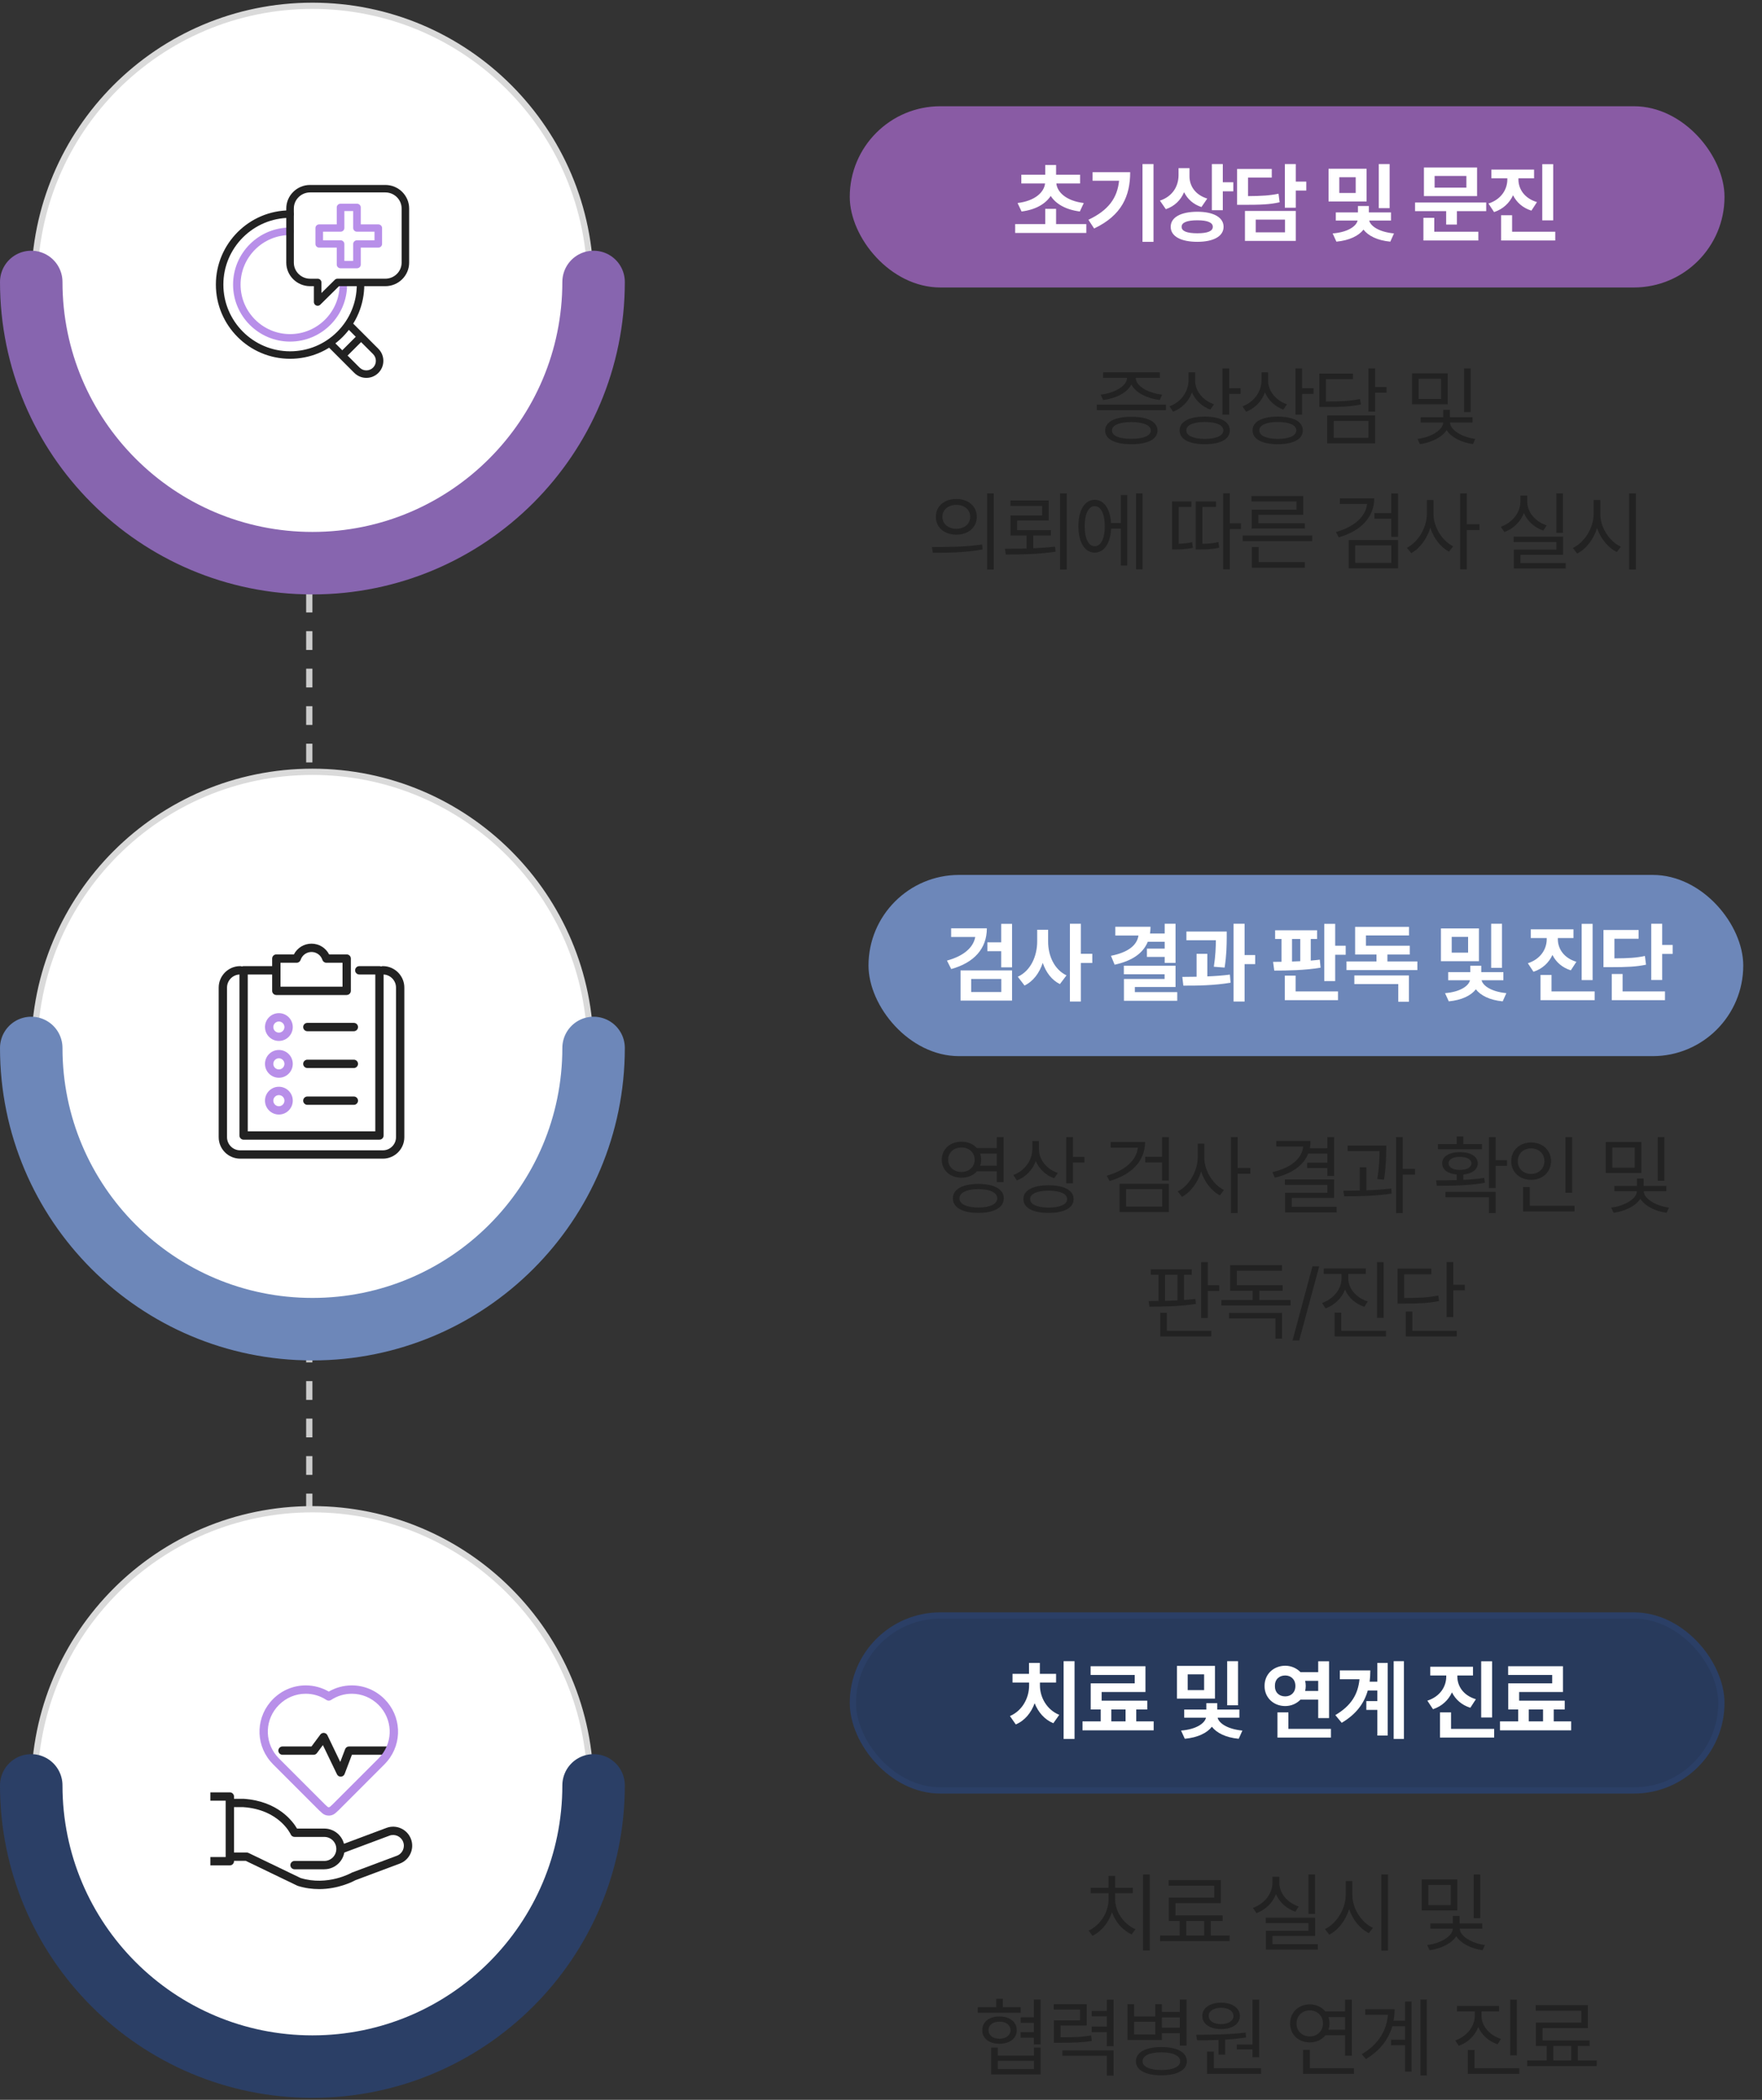
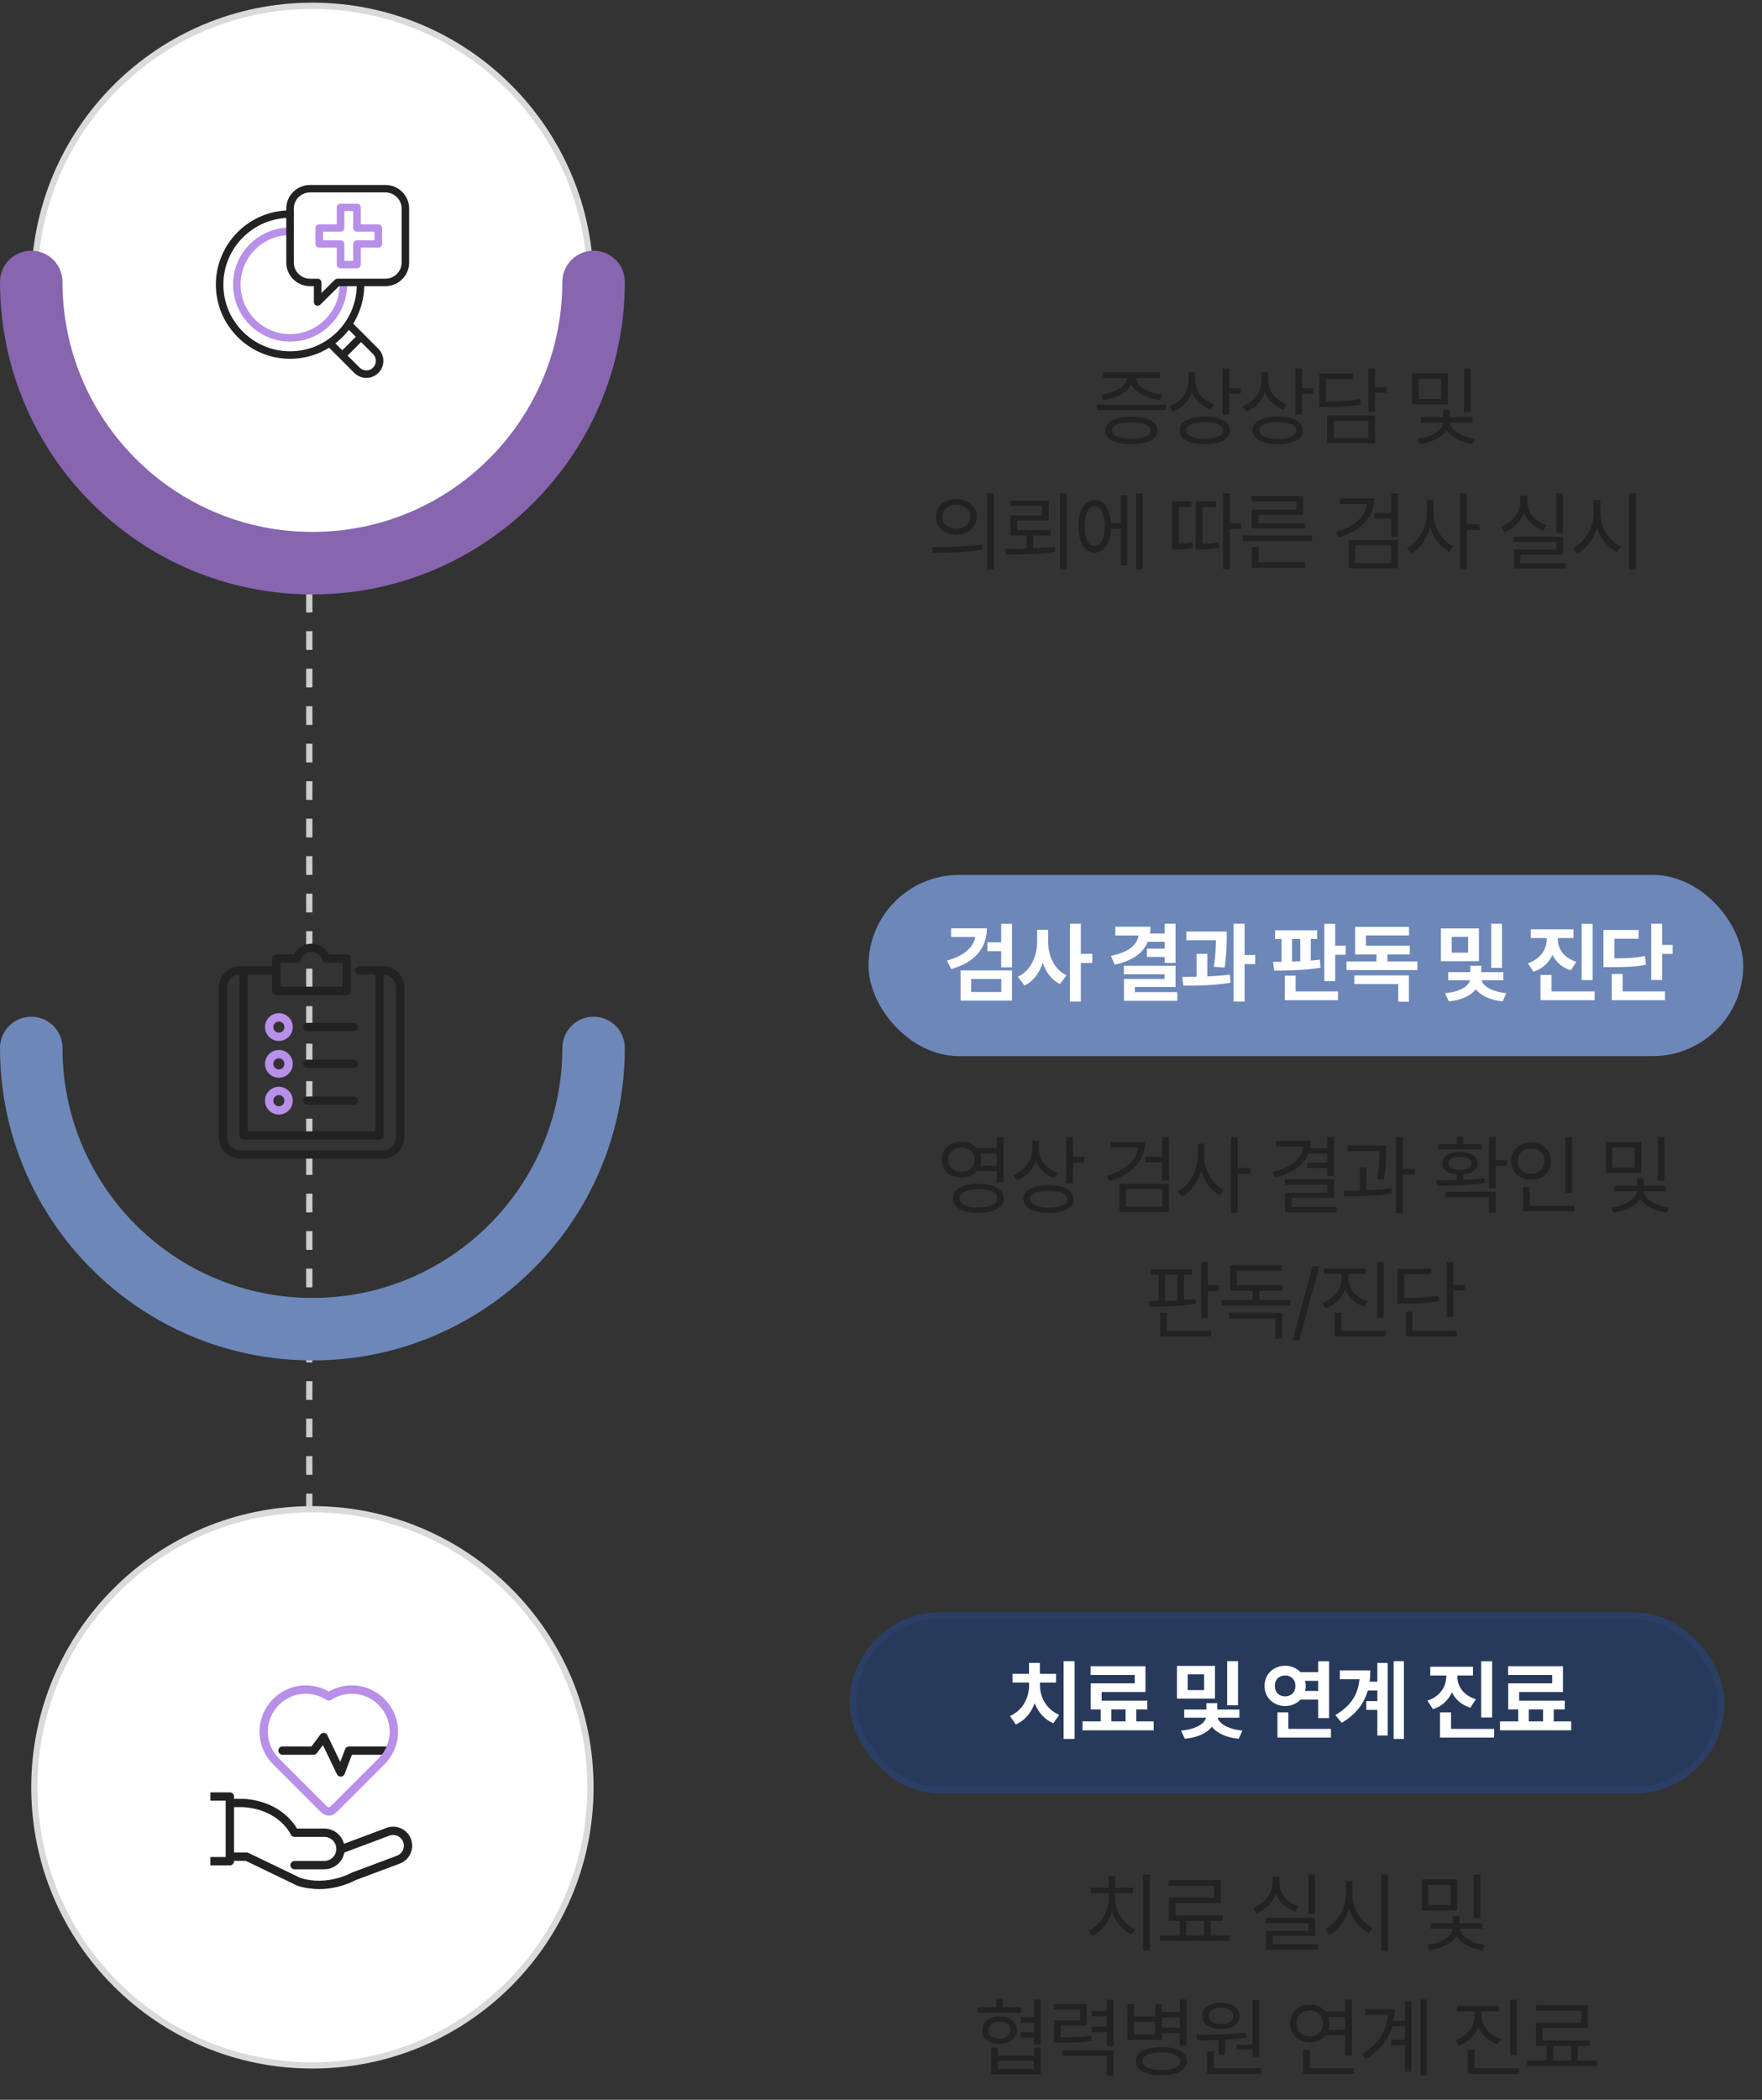
<svg xmlns="http://www.w3.org/2000/svg" width="282" height="336" viewBox="0 0 282 336" fill="none">
  <rect x="0" y="0" width="282" height="336" fill="#333333" stroke="none" />
  <line x1="49.5" y1="53" x2="49.5" y2="282" stroke="#CCCCCC" stroke-dasharray="3 3" />
  <path d="M50 89.928C25.423 89.928 5.5 70.004 5.5 45.428C5.5 20.851 25.423 0.928 50 0.928C74.577 0.928 94.5 20.851 94.5 45.428C94.5 70.004 74.577 89.928 50 89.928Z" fill="white" stroke="#DADADA" />
  <g style="mix-blend-mode:multiply">
    <path d="M5 45.117C5 69.97 25.147 90.117 50 90.117C74.853 90.117 95 69.97 95 45.117" stroke="#8765AF" stroke-width="10" stroke-linecap="round" />
  </g>
  <path d="M57.131 42.929H54.502C54.169 42.929 53.895 42.664 53.895 42.341V39.624H51.09C50.757 39.624 50.483 39.359 50.483 39.036V36.489C50.483 36.166 50.757 35.901 51.09 35.901H53.895V33.184C53.895 32.86 54.169 32.596 54.502 32.596H57.131C57.465 32.596 57.738 32.86 57.738 33.184V35.901H60.543C60.877 35.901 61.15 36.166 61.15 36.489V39.036C61.15 39.359 60.877 39.624 60.543 39.624H57.738V42.341C57.738 42.664 57.465 42.929 57.131 42.929ZM55.112 41.753H56.527V39.036C56.527 38.712 56.8 38.447 57.134 38.447H59.939V37.077H57.134C56.8 37.077 56.527 36.813 56.527 36.489V33.772H55.112V36.489C55.112 36.813 54.839 37.077 54.505 37.077H51.701V38.447H54.505C54.839 38.447 55.112 38.712 55.112 39.036V41.753Z" fill="#B88FE9" />
  <path d="M46.426 54.66C41.396 54.66 37.302 50.569 37.302 45.536C37.302 40.504 41.393 36.412 46.426 36.412C46.756 36.412 47.025 36.682 47.025 37.012C47.025 37.341 46.756 37.611 46.426 37.611C42.056 37.611 38.501 41.166 38.501 45.536C38.501 49.907 42.056 53.462 46.426 53.462C50.796 53.462 54.351 49.907 54.351 45.536C54.351 45.207 54.621 44.937 54.951 44.937C55.28 44.937 55.55 45.207 55.55 45.536C55.55 50.566 51.459 54.66 46.426 54.66Z" fill="#B88FE9" />
  <path d="M46.426 57.412C39.876 57.412 34.55 52.085 34.55 45.536C34.55 38.987 39.876 33.66 46.426 33.66C46.755 33.66 47.025 33.93 47.025 34.26C47.025 34.589 46.755 34.859 46.426 34.859C40.539 34.859 35.749 39.649 35.749 45.536C35.749 51.423 40.539 56.213 46.426 56.213C49.279 56.213 51.959 55.101 53.976 53.087C55.993 51.069 57.102 48.389 57.102 45.536C57.102 45.206 57.372 44.937 57.702 44.937C58.032 44.937 58.301 45.206 58.301 45.536C58.301 48.707 57.066 51.69 54.821 53.935C52.579 56.177 49.597 57.412 46.423 57.412H46.426Z" fill="#222222" />
  <path d="M58.631 60.465C57.903 60.465 57.22 60.181 56.704 59.668L52.58 55.544C52.346 55.31 52.346 54.929 52.58 54.695C52.813 54.462 53.194 54.462 53.428 54.695L57.552 58.82C57.84 59.108 58.224 59.267 58.631 59.267C59.039 59.267 59.423 59.108 59.711 58.82C60.304 58.226 60.304 57.258 59.711 56.662L55.586 52.537C55.352 52.303 55.352 51.923 55.586 51.689C55.82 51.455 56.2 51.455 56.434 51.689L60.559 55.813C61.62 56.878 61.62 58.604 60.559 59.668C60.043 60.184 59.36 60.465 58.631 60.465Z" fill="#222222" />
  <path d="M55.1 57.178C54.947 57.178 54.794 57.118 54.677 57.001C54.444 56.767 54.444 56.386 54.677 56.153L57.045 53.785C57.279 53.551 57.66 53.551 57.894 53.785C58.127 54.019 58.127 54.399 57.894 54.633L55.526 57.001C55.409 57.118 55.256 57.178 55.103 57.178H55.1Z" fill="#222222" />
  <path d="M50.838 48.926C50.76 48.926 50.681 48.911 50.605 48.881C50.379 48.789 50.234 48.571 50.234 48.329V45.792H49.63C47.529 45.792 45.816 44.099 45.816 42.022V33.366C45.816 31.285 47.529 29.596 49.63 29.596H61.669C63.771 29.596 65.483 31.288 65.483 33.366V42.022C65.483 44.102 63.771 45.792 61.669 45.792H54.256L51.261 48.753C51.146 48.866 50.992 48.929 50.835 48.929L50.838 48.926ZM49.633 30.79C48.196 30.79 47.027 31.945 47.027 33.366V42.022C47.027 43.443 48.196 44.598 49.633 44.598H50.841C51.173 44.598 51.445 44.867 51.445 45.195V46.887L53.586 44.771C53.698 44.658 53.852 44.595 54.012 44.595H61.672C63.11 44.595 64.278 43.44 64.278 42.019V33.366C64.278 31.945 63.11 30.79 61.672 30.79H49.633Z" fill="#222222" />
-   <rect x="136" y="17" width="140" height="29" rx="14.5" fill="#895BA4" />
-   <path d="M173.862 35.852V37.273H162.474V35.852H167.286V33.418H169.023V35.852H173.862ZM172.864 27.963V29.357H169.064C169.207 30.738 170.615 32.14 173.452 32.488L172.823 33.842C170.595 33.562 168.988 32.639 168.161 31.354C167.32 32.639 165.728 33.562 163.499 33.842L162.857 32.488C165.694 32.14 167.102 30.738 167.259 29.357H163.458V27.963H167.286V26.404H169.023V27.963H172.864ZM184.612 26.254V38.695H182.849V26.254H184.612ZM180.88 27.553C180.88 31.326 179.554 34.457 175.11 36.562L174.194 35.168C177.407 33.65 178.822 31.682 179.103 28.92H174.864V27.553H180.88ZM190.372 28.209C190.372 29.713 191.247 31.162 193.216 31.777L192.286 33.131C190.967 32.693 190.044 31.846 189.511 30.752C188.971 32.01 188.007 32.994 186.585 33.473L185.642 32.105C187.72 31.408 188.608 29.754 188.622 28.045V26.91H190.372V28.209ZM195.704 26.254V29.166H197.386V30.615H195.704V33.637H193.954V26.254H195.704ZM191.63 33.883C194.2 33.883 195.827 34.772 195.827 36.289C195.827 37.82 194.2 38.695 191.63 38.695C189.005 38.695 187.364 37.82 187.364 36.289C187.364 34.772 189.005 33.883 191.63 33.883ZM191.63 35.25C189.989 35.25 189.101 35.605 189.114 36.289C189.101 37 189.989 37.328 191.63 37.328C193.243 37.328 194.104 37 194.104 36.289C194.104 35.605 193.243 35.25 191.63 35.25ZM207.384 26.254V29.057H209.065V30.492H207.384V33.24H205.634V26.254H207.384ZM203.542 27.033V28.414H199.741V31.381C201.99 31.367 203.227 31.285 204.622 30.998L204.8 32.365C203.241 32.721 201.806 32.775 199.044 32.775H197.991V27.033H203.542ZM207.384 33.76V38.545H199.249V33.76H207.384ZM200.972 35.141V37.178H205.661V35.141H200.972ZM218.712 27.006V32.242H212.628V27.006H218.712ZM214.35 28.359V30.875H216.975V28.359H214.35ZM222.403 26.254V33.309H220.667V26.254H222.403ZM222.622 33.992V35.291H219.136C219.327 36.139 220.639 37.116 223.1 37.355L222.512 38.668C220.441 38.477 218.971 37.725 218.22 36.74C217.447 37.738 215.97 38.47 213.886 38.668L213.284 37.355C215.779 37.157 217.092 36.159 217.276 35.291H213.79V33.992H217.331V32.967H219.081V33.992H222.622ZM237.86 32.406V33.787H233.171V35.934H231.448V33.787H226.471V32.406H237.86ZM236.397 26.801V31.381H227.893V26.801H236.397ZM229.602 28.154V30.027H234.688V28.154H229.602ZM236.602 37.082V38.477H227.811V34.853H229.547V37.082H236.602ZM243.018 28.715C243.018 30.205 243.934 31.723 245.985 32.338L245.096 33.705C243.702 33.268 242.717 32.372 242.157 31.244C241.589 32.468 240.578 33.452 239.122 33.938L238.219 32.57C240.284 31.9 241.241 30.287 241.241 28.715V28.537H238.684V27.143H245.52V28.537H243.018V28.715ZM248.583 26.268V35.264H246.833V26.268H248.583ZM248.911 37.082V38.477H240.243V34.443H242.006V37.082H248.911Z" fill="white" />
  <path d="M186.611 64.736V65.625H175.536V64.736H186.611ZM181.073 66.691C183.685 66.691 185.243 67.498 185.257 68.893C185.243 70.301 183.685 71.08 181.073 71.08C178.448 71.08 176.876 70.301 176.876 68.893C176.876 67.498 178.448 66.691 181.073 66.691ZM181.073 67.539C179.118 67.553 177.956 68.031 177.97 68.893C177.956 69.74 179.118 70.219 181.073 70.219C183.001 70.219 184.177 69.74 184.177 68.893C184.177 68.031 183.001 67.553 181.073 67.539ZM185.626 59.582V60.471H181.771C181.812 61.852 183.835 62.904 185.995 63.15L185.599 64.012C183.61 63.759 181.743 62.87 181.073 61.51C180.41 62.87 178.551 63.759 176.548 64.012L176.165 63.15C178.284 62.904 180.321 61.852 180.376 60.471H176.548V59.582H185.626ZM191.276 60.922C191.276 62.576 192.534 64.094 194.298 64.695L193.71 65.543C192.363 65.051 191.304 64.046 190.771 62.781C190.251 64.21 189.171 65.338 187.749 65.885L187.175 65.023C188.993 64.34 190.21 62.713 190.224 60.84V59.582H191.276V60.922ZM196.718 58.953V62.125H198.55V63.027H196.718V66.35H195.651V58.953H196.718ZM192.821 66.664C195.323 66.664 196.827 67.471 196.827 68.865C196.827 70.287 195.323 71.08 192.821 71.08C190.319 71.08 188.788 70.287 188.788 68.865C188.788 67.471 190.319 66.664 192.821 66.664ZM192.821 67.525C190.989 67.525 189.855 68.031 189.868 68.865C189.855 69.727 190.989 70.219 192.821 70.232C194.667 70.219 195.788 69.727 195.788 68.865C195.788 68.031 194.667 67.525 192.821 67.525ZM202.956 60.922C202.956 62.576 204.214 64.094 205.978 64.695L205.39 65.543C204.043 65.051 202.983 64.046 202.45 62.781C201.931 64.21 200.851 65.338 199.429 65.885L198.855 65.023C200.673 64.34 201.89 62.713 201.903 60.84V59.582H202.956V60.922ZM208.397 58.953V62.125H210.23V63.027H208.397V66.35H207.331V58.953H208.397ZM204.501 66.664C207.003 66.664 208.507 67.471 208.507 68.865C208.507 70.287 207.003 71.08 204.501 71.08C201.999 71.08 200.468 70.287 200.468 68.865C200.468 67.471 201.999 66.664 204.501 66.664ZM204.501 67.525C202.669 67.525 201.534 68.031 201.548 68.865C201.534 69.727 202.669 70.219 204.501 70.232C206.347 70.219 207.468 69.727 207.468 68.865C207.468 68.031 206.347 67.525 204.501 67.525ZM220.077 58.953V61.934H221.909V62.836H220.077V65.857H219.011V58.953H220.077ZM216.536 59.787V60.662H212.216V64.244C214.656 64.258 216.044 64.169 217.671 63.848L217.808 64.723C216.099 65.064 214.649 65.133 212.093 65.133H211.149V59.787H216.536ZM220.077 66.486V70.943H212.407V66.486H220.077ZM213.46 67.361V70.068H219.011V67.361H213.46ZM231.692 59.746V64.695H225.991V59.746H231.692ZM227.044 60.621V63.848H230.639V60.621H227.044ZM235.37 58.953V65.939H234.317V58.953H235.37ZM232.075 67.607C232.075 68.797 234.016 69.973 236.108 70.232L235.739 71.066C233.907 70.82 232.239 69.959 231.528 68.824C230.79 69.98 229.081 70.82 227.249 71.066L226.866 70.232C228.958 70 230.968 68.824 230.968 67.607H227.372V66.773H230.981V65.584H232.048V66.773H235.684V67.607H232.075ZM153.062 79.842C154.976 79.842 156.33 81.004 156.33 82.699C156.33 84.394 154.976 85.557 153.062 85.557C151.148 85.557 149.767 84.394 149.781 82.699C149.767 81.004 151.148 79.842 153.062 79.842ZM153.062 80.785C151.763 80.785 150.82 81.564 150.833 82.699C150.82 83.834 151.763 84.613 153.062 84.613C154.347 84.613 155.277 83.834 155.277 82.699C155.277 81.564 154.347 80.785 153.062 80.785ZM159.05 78.953V91.135H157.984V78.953H159.05ZM149.152 87.539C151.394 87.539 154.484 87.525 157.177 87.129L157.259 87.922C154.484 88.441 151.49 88.455 149.302 88.455L149.152 87.539ZM167.845 80.088V83.287H162.8V84.832H168.187V85.693H165.37V87.731C166.553 87.683 167.736 87.601 168.857 87.471L168.939 88.277C166.245 88.688 163.306 88.742 160.982 88.728L160.831 87.812C161.898 87.812 163.08 87.806 164.304 87.772V85.693H161.734V82.481H166.792V80.963H161.706V80.088H167.845ZM170.73 78.953V91.135H169.663V78.953H170.73ZM182.861 78.953V91.107H181.822V78.953H182.861ZM180.413 79.213V90.492H179.388V84.586H177.829C177.713 86.951 176.708 88.428 175.204 88.428C173.618 88.428 172.593 86.787 172.593 84.203C172.593 81.619 173.618 79.978 175.204 79.978C176.681 79.978 177.679 81.407 177.816 83.697H179.388V79.213H180.413ZM175.204 80.99C174.22 80.99 173.591 82.221 173.605 84.203C173.591 86.172 174.22 87.416 175.204 87.402C176.189 87.416 176.818 86.172 176.818 84.203C176.818 82.221 176.189 80.99 175.204 80.99ZM196.827 78.939V83.738H198.605V84.654H196.827V91.107H195.761V78.939H196.827ZM190.675 80.238V81.127H188.651V87.006C189.253 86.992 189.991 86.938 190.798 86.76L190.907 87.662C189.759 87.908 188.843 87.922 188.118 87.922H187.585V80.238H190.675ZM194.612 80.238V81.127H192.439V87.019C193.389 87.006 194.148 86.944 195.009 86.732L195.118 87.635C194.052 87.894 193.191 87.922 191.96 87.922H191.372V80.238H194.612ZM210.011 85.693V86.582H198.882V85.693H210.011ZM208.835 89.945V90.848H200.358V87.539H201.439V89.945H208.835ZM208.575 79.377V82.371H201.398V83.725H208.835V84.572H200.331V81.564H207.495V80.238H200.29V79.377H208.575ZM219.944 79.746C219.931 82.795 217.757 84.982 214.257 85.981L213.806 85.133C216.711 84.312 218.563 82.699 218.796 80.635H214.434V79.746H219.944ZM223.745 78.967V85.898H222.665V83H219.972V82.098H222.665V78.967H223.745ZM223.745 86.418V90.943H215.856V86.418H223.745ZM216.895 87.279V90.068H222.679V87.279H216.895ZM229.423 82.221C229.423 84.367 230.845 86.568 232.567 87.416L231.911 88.277C230.571 87.573 229.45 86.138 228.917 84.449C228.37 86.247 227.221 87.778 225.854 88.51L225.171 87.648C226.948 86.773 228.356 84.436 228.37 82.221V80.006H229.423V82.221ZM234.755 78.953V83.889H236.792V84.818H234.755V91.107H233.688V78.953H234.755ZM250.143 78.953V85.256H249.09V78.953H250.143ZM250.157 85.871V88.783H243.335V90.096H250.594V90.971H242.282V87.949H249.09V86.732H242.255V85.871H250.157ZM244.428 80.238C244.415 81.961 245.727 83.478 247.532 84.066L246.999 84.9C245.577 84.415 244.442 83.397 243.895 82.084C243.348 83.499 242.207 84.613 240.764 85.133L240.204 84.285C242.036 83.643 243.335 82.029 243.335 80.238V79.309H244.428V80.238ZM256.122 82.221C256.108 84.436 257.626 86.678 259.417 87.484L258.76 88.332C257.379 87.655 256.183 86.227 255.602 84.49C255.035 86.329 253.838 87.86 252.417 88.578L251.733 87.676C253.538 86.842 255.042 84.531 255.055 82.221V80.006H256.122V82.221ZM261.823 78.953V91.135H260.743V78.953H261.823Z" fill="#222222" />
-   <path d="M50 212.5C25.423 212.5 5.5 192.577 5.5 168C5.5 143.423 25.423 123.5 50 123.5C74.577 123.5 94.5 143.423 94.5 168C94.5 192.577 74.577 212.5 50 212.5Z" fill="white" stroke="#DADADA" />
  <g style="mix-blend-mode:multiply">
    <path d="M5 167.689C5 192.542 25.147 212.689 50 212.689C74.853 212.689 95 192.542 95 167.689" stroke="#6D87B9" stroke-width="10" stroke-linecap="round" />
  </g>
  <g clip-path="url(#clip0_948_7090)">
    <path d="M61.277 185.402H38.437C36.543 185.402 35 183.862 35 181.966V158.032C35 156.139 36.54 154.596 38.437 154.596C38.803 154.596 39.103 154.896 39.103 155.262C39.103 155.629 38.803 155.929 38.437 155.929C37.277 155.929 36.333 156.872 36.333 158.032V181.966C36.333 183.126 37.277 184.069 38.437 184.069H61.277C62.437 184.069 63.38 183.126 63.38 181.966V158.032C63.38 156.872 62.437 155.929 61.277 155.929C60.91 155.929 60.61 155.629 60.61 155.262C60.61 154.896 60.91 154.596 61.277 154.596C63.17 154.596 64.713 156.136 64.713 158.032V181.966C64.713 183.859 63.173 185.402 61.277 185.402Z" fill="#222222" />
    <path d="M60.727 182.368H38.987C38.62 182.368 38.32 182.068 38.32 181.701V155.264C38.32 154.898 38.62 154.598 38.987 154.598H44.047C44.414 154.598 44.714 154.898 44.714 155.264C44.714 155.631 44.414 155.931 44.047 155.931H39.654V181.031H60.064V155.931H57.5C57.134 155.931 56.834 155.631 56.834 155.264C56.834 154.898 57.134 154.598 57.5 154.598H60.73C61.097 154.598 61.397 154.898 61.397 155.264V181.698C61.397 182.064 61.097 182.364 60.73 182.364L60.727 182.368Z" fill="#222222" />
    <path d="M55.487 159.217H44.223C43.857 159.217 43.557 158.917 43.557 158.55V153.387C43.557 153.02 43.857 152.72 44.223 152.72H47.037C47.573 151.673 48.65 151 49.853 151C51.057 151 52.137 151.673 52.673 152.72H55.487C55.853 152.72 56.153 153.02 56.153 153.387V158.547C56.153 158.913 55.853 159.213 55.487 159.213V159.217ZM44.89 157.883H54.82V154.057H52.233C51.947 154.057 51.69 153.873 51.6 153.597C51.35 152.84 50.65 152.333 49.857 152.333C49.063 152.333 48.363 152.84 48.113 153.597C48.023 153.87 47.767 154.057 47.48 154.057H44.893V157.883H44.89Z" fill="#222222" />
    <path d="M44.633 166.566C43.407 166.566 42.41 165.569 42.41 164.342C42.41 163.116 43.407 162.119 44.633 162.119C45.86 162.119 46.857 163.116 46.857 164.342C46.857 165.569 45.86 166.566 44.633 166.566ZM44.633 163.456C44.144 163.456 43.743 163.856 43.743 164.346C43.743 164.836 44.144 165.236 44.633 165.236C45.123 165.236 45.523 164.836 45.523 164.346C45.523 163.856 45.123 163.456 44.633 163.456Z" fill="#B88FE9" />
    <path d="M56.633 165.009H49.19C48.823 165.009 48.523 164.709 48.523 164.342C48.523 163.976 48.823 163.676 49.19 163.676H56.633C57 163.676 57.3 163.976 57.3 164.342C57.3 164.709 57 165.009 56.633 165.009Z" fill="#222222" />
    <path d="M44.633 172.456C43.407 172.456 42.41 171.46 42.41 170.233C42.41 169.006 43.407 168.01 44.633 168.01C45.86 168.01 46.857 169.006 46.857 170.233C46.857 171.46 45.86 172.456 44.633 172.456ZM44.633 169.343C44.144 169.343 43.743 169.743 43.743 170.233C43.743 170.723 44.144 171.123 44.633 171.123C45.123 171.123 45.523 170.723 45.523 170.233C45.523 169.743 45.123 169.343 44.633 169.343Z" fill="#B88FE9" />
    <path d="M56.633 170.9H49.19C48.823 170.9 48.523 170.6 48.523 170.233C48.523 169.866 48.823 169.566 49.19 169.566H56.633C57 169.566 57.3 169.866 57.3 170.233C57.3 170.6 57 170.9 56.633 170.9Z" fill="#222222" />
    <path d="M44.633 178.343C43.407 178.343 42.41 177.346 42.41 176.12C42.41 174.893 43.407 173.896 44.633 173.896C45.86 173.896 46.857 174.893 46.857 176.12C46.857 177.346 45.86 178.343 44.633 178.343ZM44.633 175.233C44.144 175.233 43.743 175.633 43.743 176.123C43.743 176.613 44.144 177.013 44.633 177.013C45.123 177.013 45.523 176.613 45.523 176.123C45.523 175.633 45.123 175.233 44.633 175.233Z" fill="#B88FE9" />
    <path d="M56.633 176.79H49.19C48.823 176.79 48.523 176.49 48.523 176.124C48.523 175.757 48.823 175.457 49.19 175.457H56.633C57 175.457 57.3 175.757 57.3 176.124C57.3 176.49 57 176.79 56.633 176.79Z" fill="#222222" />
  </g>
  <rect x="139" y="140" width="140" height="29" rx="14.5" fill="#6D87B9" />
  <path d="M157.941 148.541C157.941 151.795 155.89 154.051 152.24 155.062L151.556 153.709C154.236 152.984 155.781 151.617 156.082 149.936H152.226V148.541H157.941ZM161.974 147.83V154.789H160.238V152.205H158.023V150.783H160.238V147.83H161.974ZM161.974 155.281V160.107H153.73V155.281H161.974ZM155.439 156.648V158.74H160.251V156.648H155.439ZM167.747 150.633C167.734 152.861 168.691 155.117 170.687 156.074L169.634 157.469C168.301 156.812 167.406 155.582 166.886 154.078C166.346 155.691 165.382 157.011 163.974 157.701L162.894 156.293C164.999 155.322 165.997 152.943 165.997 150.633V148.773H167.747V150.633ZM172.984 147.816V152.615H174.816V154.092H172.984V160.258H171.234V147.816H172.984ZM188.14 147.816V154.078H186.404V153.121H183.56V151.795H186.404V150.701H183.697C182.924 152.574 181.147 153.771 178.392 154.365L177.804 152.943C180.655 152.376 181.974 151.2 182.206 149.703H178.501V148.295H184.134C184.134 148.671 184.107 149.033 184.052 149.375H186.404V147.816H188.14ZM188.14 154.529V157.934H181.632V158.754H188.413V160.135H179.882V156.648H186.39V155.896H179.868V154.529H188.14ZM196.333 149.061V150.059C196.319 151.234 196.319 152.766 195.991 154.83L194.269 154.693C194.549 152.889 194.576 151.556 194.597 150.455H189.88V149.061H196.333ZM193.23 152.629V156.238C194.453 156.19 195.697 156.102 196.839 155.951L196.948 157.25C194.392 157.688 191.562 157.729 189.388 157.715L189.224 156.32C189.921 156.313 190.7 156.313 191.507 156.293V152.629H193.23ZM199.191 147.816V152.82H200.886V154.27H199.191V160.258H197.427V147.816H199.191ZM210.792 148.855V150.25H209.78V153.709C210.279 153.668 210.765 153.62 211.229 153.559L211.353 154.844C208.864 155.268 206.021 155.309 203.942 155.309L203.751 153.914L205.104 153.9V150.25H204.079V148.855H210.792ZM213.69 147.83V151.33H215.372V152.779H213.69V156.99H211.94V147.83H213.69ZM214.142 158.645V160.039H205.624V156.115H207.36V158.645H214.142ZM206.786 153.859L208.099 153.805V150.25H206.786V153.859ZM226.847 153.846V155.227H215.499V153.846H220.298V152.738H216.88V148.309H225.507V149.689H218.616V151.33H225.63V152.738H222.048V153.846H226.847ZM225.493 156.088V160.299H223.784V157.469H216.757V156.088H225.493ZM236.698 148.568V153.805H230.614V148.568H236.698ZM232.337 149.922V152.438H234.962V149.922H232.337ZM240.389 147.816V154.871H238.653V147.816H240.389ZM240.608 155.555V156.854H237.122C237.313 157.701 238.626 158.679 241.087 158.918L240.499 160.23C238.428 160.039 236.958 159.287 236.206 158.303C235.433 159.301 233.957 160.032 231.872 160.23L231.27 158.918C233.765 158.72 235.078 157.722 235.262 156.854H231.776V155.555H235.317V154.529H237.067V155.555H240.608ZM249.325 150.277C249.325 151.768 250.241 153.285 252.292 153.9L251.403 155.268C250.008 154.83 249.024 153.935 248.463 152.807C247.896 154.03 246.884 155.015 245.428 155.5L244.526 154.133C246.59 153.463 247.547 151.85 247.547 150.277V150.1H244.991V148.705H251.827V150.1H249.325V150.277ZM254.889 147.83V156.826H253.139V147.83H254.889ZM255.217 158.645V160.039H246.549V156.006H248.313V158.645H255.217ZM266.022 147.816V151.207H267.704V152.643H266.022V156.812H264.272V147.816H266.022ZM262.249 148.814V150.209H258.379V153.354C260.628 153.34 261.866 153.271 263.26 152.971L263.438 154.365C261.879 154.693 260.444 154.762 257.682 154.762H256.629V148.814H262.249ZM266.473 158.645V160.039H257.956V155.855H259.692V158.645H266.473Z" fill="white" />
  <path d="M153.886 182.691C154.912 182.685 155.787 183.067 156.347 183.717H159.533V181.953H160.613V189.158H159.533V187.422H156.361C155.787 188.071 154.912 188.454 153.886 188.447C152.068 188.461 150.728 187.271 150.728 185.576C150.728 183.867 152.068 182.678 153.886 182.691ZM153.886 183.621C152.642 183.607 151.753 184.428 151.753 185.576C151.753 186.711 152.642 187.531 153.886 187.531C155.089 187.531 155.992 186.711 155.992 185.576C155.992 184.428 155.089 183.607 153.886 183.621ZM156.58 189.445C159.095 189.445 160.654 190.293 160.654 191.756C160.654 193.232 159.095 194.08 156.58 194.08C154.05 194.08 152.505 193.232 152.505 191.756C152.505 190.293 154.05 189.445 156.58 189.445ZM156.58 190.279C154.72 190.279 153.558 190.84 153.558 191.756C153.558 192.672 154.72 193.219 156.58 193.219C158.453 193.219 159.601 192.672 159.601 191.756C159.601 190.84 158.453 190.279 156.58 190.279ZM156.867 184.592C156.969 184.893 157.031 185.221 157.031 185.576C157.031 185.918 156.969 186.239 156.867 186.533H159.533V184.592H156.867ZM166.277 183.922C166.277 185.576 167.535 187.094 169.298 187.695L168.71 188.543C167.364 188.051 166.304 187.046 165.771 185.781C165.251 187.21 164.171 188.338 162.749 188.885L162.175 188.023C163.994 187.34 165.21 185.713 165.224 183.84V182.582H166.277V183.922ZM171.718 181.953V185.125H173.55V186.027H171.718V189.35H170.652V181.953H171.718ZM167.822 189.664C170.324 189.664 171.828 190.471 171.828 191.865C171.828 193.287 170.324 194.08 167.822 194.08C165.32 194.08 163.788 193.287 163.788 191.865C163.788 190.471 165.32 189.664 167.822 189.664ZM167.822 190.525C165.99 190.525 164.855 191.031 164.869 191.865C164.855 192.727 165.99 193.219 167.822 193.232C169.667 193.219 170.788 192.727 170.788 191.865C170.788 191.031 169.667 190.525 167.822 190.525ZM183.265 182.746C183.251 185.795 181.077 187.982 177.577 188.98L177.126 188.133C180.031 187.312 181.884 185.699 182.116 183.635H177.755V182.746H183.265ZM187.066 181.967V188.898H185.986V186H183.292V185.098H185.986V181.967H187.066ZM187.066 189.418V193.943H179.177V189.418H187.066ZM180.216 190.279V193.068H185.999V190.279H180.216ZM192.743 185.221C192.743 187.367 194.165 189.568 195.888 190.416L195.232 191.277C193.892 190.573 192.771 189.138 192.237 187.449C191.691 189.247 190.542 190.778 189.175 191.51L188.491 190.648C190.269 189.773 191.677 187.436 191.691 185.221V183.006H192.743V185.221ZM198.075 181.953V186.889H200.112V187.818H198.075V194.107H197.009V181.953H198.075ZM213.519 181.953V188.174H212.438V186.902H209.198V186.055H212.438V184.592H209.376C208.61 186.513 206.724 187.805 204.03 188.447L203.647 187.559C206.628 186.868 208.364 185.412 208.569 183.457H204.263V182.568H209.745C209.745 182.972 209.704 183.361 209.636 183.73H212.438V181.953H213.519ZM213.519 188.721V191.688H206.737V193.109H213.929V193.998H205.671V190.867H212.438V189.596H205.644V188.721H213.519ZM221.862 183.307V183.936C221.849 184.893 221.849 186.506 221.507 188.762L220.427 188.666C220.755 186.629 220.782 185.152 220.782 184.182H215.683V183.307H221.862ZM218.677 186.779V190.471C220.023 190.423 221.404 190.334 222.669 190.184L222.724 190.99C220.167 191.387 217.309 191.441 215.136 191.428L214.999 190.539C215.799 190.532 216.687 190.525 217.624 190.498V186.779H218.677ZM224.501 181.953V187.039H226.47V187.969H224.501V194.107H223.434V181.953H224.501ZM239.384 181.967V185.645H241.202V186.547H239.384V190.115H238.303V181.967H239.384ZM229.841 188.871C230.811 188.871 231.946 188.871 233.136 188.83V187.941C231.72 187.818 230.811 187.155 230.811 186.15C230.811 185.043 231.946 184.359 233.655 184.359C235.378 184.359 236.499 185.043 236.512 186.15C236.499 187.148 235.61 187.812 234.202 187.941V188.789C235.337 188.734 236.485 188.646 237.552 188.488L237.647 189.268C235.009 189.732 232.096 189.746 229.964 189.746L229.841 188.871ZM239.384 190.717V194.107H238.303V191.578H231.331V190.717H239.384ZM237.182 183.074V183.895H230.141V183.074H233.136V181.857H234.202V183.074H237.182ZM233.655 185.125C232.534 185.111 231.837 185.508 231.837 186.15C231.837 186.779 232.534 187.217 233.655 187.203C234.776 187.217 235.487 186.779 235.487 186.15C235.487 185.508 234.776 185.111 233.655 185.125ZM251.61 181.967V190.854H250.544V181.967H251.61ZM251.993 192.945V193.848H243.762V189.951H244.829V192.945H251.993ZM245.048 182.814C246.866 182.814 248.233 184.045 248.233 185.795C248.233 187.572 246.866 188.789 245.048 188.789C243.229 188.789 241.862 187.572 241.862 185.795C241.862 184.045 243.229 182.814 245.048 182.814ZM245.048 183.758C243.817 183.758 242.901 184.605 242.915 185.795C242.901 187.012 243.817 187.846 245.048 187.846C246.251 187.846 247.18 187.012 247.18 185.795C247.18 184.605 246.251 183.758 245.048 183.758ZM262.692 182.746V187.695H256.991V182.746H262.692ZM258.043 183.621V186.848H261.639V183.621H258.043ZM266.37 181.953V188.939H265.317V181.953H266.37ZM263.075 190.607C263.075 191.797 265.016 192.973 267.108 193.232L266.739 194.066C264.907 193.82 263.239 192.959 262.528 191.824C261.79 192.979 260.081 193.82 258.249 194.066L257.866 193.232C259.958 193 261.967 191.824 261.967 190.607H258.372V189.773H261.981V188.584H263.047V189.773H266.684V190.607H263.075ZM190.74 203.115V203.99H189.496V208.01C190.118 207.969 190.734 207.914 191.315 207.846L191.397 208.652C188.936 209.035 186.065 209.09 183.959 209.09L183.836 208.201L185.408 208.174V203.99H184.178V203.115H190.74ZM193.297 201.967V205.658H195.129V206.574H193.297V210.908H192.231V201.967H193.297ZM193.858 212.945V213.848H185.695V210.061H186.748V212.945H193.858ZM186.461 208.16C187.111 208.14 187.78 208.119 188.444 208.078V203.99H186.461V208.16ZM206.549 208.023V208.898H195.475V208.023H200.479V206.547H196.883V202.445H205.182V203.334H197.949V205.658H205.291V206.547H201.545V208.023H206.549ZM205.195 210.088V214.203H204.129V210.963H196.705V210.088H205.195ZM211.133 202.637L207.934 214.49H206.867L210.053 202.637H211.133ZM215.785 204.564C215.785 206.205 217.084 207.682 218.902 208.256L218.355 209.117C216.94 208.639 215.812 207.641 215.266 206.355C214.732 207.743 213.591 208.837 212.148 209.363L211.588 208.502C213.406 207.859 214.705 206.287 214.705 204.564V203.854H211.861V202.979H218.588V203.854H215.785V204.564ZM221.445 201.967V210.881H220.379V201.967H221.445ZM221.828 212.945V213.848H213.598V210.033H214.664V212.945H221.828ZM232.592 201.953V205.576H234.437V206.479H232.592V210.758H231.525V201.953H232.592ZM229.078 203.006V203.908H224.73V207.695C227.171 207.695 228.558 207.634 230.185 207.299L230.322 208.188C228.613 208.516 227.164 208.598 224.607 208.598H223.664V203.006H229.078ZM233.152 212.945V213.848H224.99V209.869H226.043V212.945H233.152Z" fill="#222222" />
  <path d="M50 330.5C25.423 330.5 5.5 310.577 5.5 286C5.5 261.423 25.423 241.5 50 241.5C74.577 241.5 94.5 261.423 94.5 286C94.5 310.577 74.577 330.5 50 330.5Z" fill="white" stroke="#DADADA" />
  <g style="mix-blend-mode:multiply">
-     <path d="M5 285.689C5 310.542 25.147 330.689 50 330.689C74.853 330.689 95 310.542 95 285.689" stroke="#2B3F66" stroke-width="10" stroke-linecap="round" />
-   </g>
+     </g>
  <g clip-path="url(#clip1_948_7090)">
    <path d="M54.531 284.292C54.274 284.292 54.041 284.146 53.931 283.916L51.677 279.239L50.724 280.522C50.597 280.692 50.401 280.792 50.187 280.792H45.217C44.851 280.792 44.551 280.492 44.551 280.126C44.551 279.759 44.851 279.459 45.217 279.459H49.854L51.264 277.559C51.404 277.372 51.627 277.269 51.864 277.292C52.097 277.316 52.301 277.456 52.401 277.666L54.457 281.939L55.237 279.889C55.334 279.629 55.584 279.459 55.861 279.459H62.094C62.461 279.459 62.761 279.759 62.761 280.126C62.761 280.492 62.461 280.792 62.094 280.792H56.321L55.154 283.862C55.061 284.112 54.824 284.279 54.561 284.292C54.551 284.292 54.541 284.292 54.531 284.292Z" fill="#222222" />
    <path d="M52.617 290.523C52.24 290.523 51.873 290.389 51.587 290.149C51.407 289.999 51.24 289.849 51.077 289.686L43.71 282.319C43.55 282.159 43.397 281.989 43.243 281.806C40.794 278.853 40.993 274.579 43.71 271.866C45.114 270.463 46.97 269.689 48.937 269.689C50.233 269.689 51.5 270.033 52.62 270.679C53.74 270.029 55.007 269.689 56.303 269.689C58.27 269.689 60.123 270.463 61.53 271.866C64.243 274.579 64.444 278.853 61.997 281.806C61.843 281.989 61.69 282.159 61.533 282.319L54.167 289.686C54.004 289.849 53.837 289.999 53.654 290.153C53.367 290.393 53 290.526 52.623 290.526L52.617 290.523ZM48.93 271.023C47.32 271.023 45.8 271.656 44.647 272.809C42.423 275.033 42.257 278.536 44.264 280.956C44.39 281.106 44.514 281.246 44.647 281.376L52.014 288.743C52.147 288.876 52.283 288.999 52.434 289.123C52.5 289.176 52.567 289.189 52.614 289.189C52.66 289.189 52.727 289.179 52.794 289.126C52.947 288.999 53.084 288.876 53.217 288.743L60.584 281.376C60.714 281.246 60.84 281.109 60.967 280.956C62.974 278.536 62.81 275.036 60.584 272.809C59.43 271.659 57.91 271.023 56.3 271.023C55.12 271.023 53.974 271.369 52.983 272.023C52.76 272.169 52.47 272.169 52.25 272.023C51.26 271.369 50.114 271.023 48.934 271.023H48.93Z" fill="#B88FE9" />
    <path d="M51.903 299.113H47.14C46.773 299.113 46.473 298.813 46.473 298.446C46.473 298.079 46.773 297.779 47.14 297.779H51.903C52.963 297.779 53.827 296.916 53.827 295.856C53.827 294.796 52.963 293.933 51.903 293.933H47.14C46.877 293.933 46.64 293.779 46.533 293.539C46.46 293.379 44.63 289.556 38.937 289.169H37.2C36.833 289.169 36.533 288.869 36.533 288.503C36.533 288.136 36.833 287.836 37.2 287.836H38.96C38.96 287.836 38.99 287.836 39.003 287.836C44.49 288.203 46.867 291.449 47.536 292.596H51.9C53.697 292.596 55.157 294.056 55.157 295.853C55.157 297.649 53.697 299.109 51.9 299.109L51.903 299.113Z" fill="#222222" />
    <path d="M51.05 302.282C49.993 302.282 48.85 302.142 47.666 301.772C47.636 301.762 47.603 301.749 47.577 301.735L39.327 297.762H37.2C36.833 297.762 36.533 297.462 36.533 297.095C36.533 296.729 36.833 296.429 37.2 296.429H39.48C39.58 296.429 39.68 296.452 39.77 296.495L48.113 300.512C52.426 301.832 56.21 299.702 56.25 299.679C56.28 299.662 56.313 299.645 56.346 299.632L63.523 296.945C64.41 296.615 64.86 295.625 64.526 294.739C64.193 293.852 63.203 293.402 62.32 293.735L55.143 296.422C54.8 296.552 54.413 296.375 54.286 296.032C54.157 295.689 54.333 295.302 54.676 295.175L61.853 292.489C63.426 291.899 65.186 292.702 65.776 294.275C66.367 295.849 65.563 297.609 63.99 298.199L56.86 300.869C56.473 301.082 54.14 302.285 51.053 302.285L51.05 302.282Z" fill="#222222" />
    <path d="M36.787 298.489H32.23C31.863 298.489 31.564 298.189 31.564 297.823V287.469C31.564 287.103 31.863 286.803 32.23 286.803H36.787C37.154 286.803 37.453 287.103 37.453 287.469V297.823C37.453 298.189 37.154 298.489 36.787 298.489ZM32.897 297.156H36.12V288.136H32.897V297.156Z" fill="#222222" />
  </g>
  <rect x="136.5" y="258.5" width="139" height="28" rx="14" fill="#283A5C" stroke="#2B3F66" />
  <path d="M171.975 265.816V278.258H170.225V265.816H171.975ZM166.438 269.713C166.438 271.518 167.463 273.555 169.528 274.402L168.584 275.742C167.169 275.161 166.158 273.972 165.59 272.543C165.036 274.061 164.018 275.332 162.569 275.934L161.639 274.594C163.69 273.705 164.702 271.613 164.702 269.713V269.234H162.049V267.84H164.688V266.09H166.424V267.84H169.022V269.234H166.438V269.713ZM184.639 275.441V276.877H173.25V275.441H176.162V273.541H174.563V269.357H181.604V268.018H174.549V266.623H183.326V270.752H176.313V272.133H183.614V273.541H181.85V275.441H184.639ZM177.858 275.441H180.141V273.541H177.858V275.441ZM194.449 266.568V271.805H188.365V266.568H194.449ZM190.088 267.922V270.438H192.713V267.922H190.088ZM198.141 265.816V272.871H196.404V265.816H198.141ZM198.359 273.555V274.854H194.873C195.065 275.701 196.377 276.679 198.838 276.918L198.25 278.23C196.179 278.039 194.709 277.287 193.957 276.303C193.185 277.301 191.708 278.032 189.623 278.23L189.022 276.918C191.517 276.72 192.829 275.722 193.014 274.854H189.527V273.555H193.068V272.529H194.818V273.555H198.359ZM212.709 265.83V274.922H210.973V271.969H208.129C207.527 272.604 206.659 272.994 205.695 272.994C203.809 272.994 202.373 271.627 202.387 269.781C202.373 267.908 203.809 266.555 205.695 266.541C206.659 266.548 207.52 266.931 208.129 267.566H210.973V265.83H212.709ZM213.01 276.645V278.039H204.451V274.006H206.201V276.645H213.01ZM205.695 268.1C204.725 268.1 204.027 268.729 204.041 269.781C204.027 270.82 204.725 271.449 205.695 271.449C206.611 271.449 207.322 270.82 207.322 269.781C207.322 268.729 206.611 268.1 205.695 268.1ZM208.881 268.961C208.942 269.221 208.977 269.494 208.977 269.781C208.977 270.055 208.942 270.321 208.881 270.574H210.973V268.961H208.881ZM224.689 265.816V278.258H223.049V265.816H224.689ZM222.092 266.09V277.711H220.437V273.609H218.674V272.201H220.437V270.506H218.906C218.325 272.557 217.067 274.293 214.736 275.674L213.711 274.443C216.233 272.953 217.341 271.142 217.58 268.701H214.435V267.293H219.316C219.316 267.915 219.275 268.517 219.207 269.098H220.437V266.09H222.092ZM233.242 268.277C233.242 269.768 234.158 271.285 236.209 271.9L235.32 273.268C233.926 272.83 232.941 271.935 232.381 270.807C231.813 272.03 230.801 273.015 229.345 273.5L228.443 272.133C230.508 271.463 231.465 269.85 231.465 268.277V268.1H228.908V266.705H235.744V268.1H233.242V268.277ZM238.806 265.83V274.826H237.056V265.83H238.806ZM239.134 276.645V278.039H230.467V274.006H232.23V276.645H239.134ZM251.457 275.441V276.877H240.068V275.441H242.98V273.541H241.381V269.357H248.422V268.018H241.367V266.623H250.144V270.752H243.131V272.133H250.431V273.541H248.668V275.441H251.457ZM244.675 275.441H246.959V273.541H244.675V275.441Z" fill="white" />
  <path d="M184.011 299.953V312.107H182.931V299.953H184.011ZM178.474 303.918C178.474 305.955 179.896 307.924 181.728 308.703L181.126 309.537C179.725 308.915 178.535 307.596 177.968 305.982C177.421 307.691 176.239 309.093 174.837 309.756L174.236 308.922C176.04 308.102 177.421 306.051 177.421 303.918V302.947H174.564V302.072H177.407V300.186H178.474V302.072H181.304V302.947H178.474V303.918ZM196.798 309.701V310.604H185.669V309.701H188.8V307.391H187.064V303.645H194.337V301.744H187.036V300.855H195.39V304.533H188.13V306.502H195.677V307.391H193.777V309.701H196.798ZM189.853 309.701H192.724V307.391H189.853V309.701ZM210.464 299.953V306.256H209.411V299.953H210.464ZM210.478 306.871V309.783H203.655V311.096H210.915V311.971H202.603V308.949H209.411V307.732H202.575V306.871H210.478ZM204.749 301.238C204.735 302.961 206.048 304.479 207.853 305.066L207.319 305.9C205.897 305.415 204.763 304.396 204.216 303.084C203.669 304.499 202.527 305.613 201.085 306.133L200.524 305.285C202.356 304.643 203.655 303.029 203.655 301.238V300.309H204.749V301.238ZM216.442 303.221C216.429 305.436 217.946 307.678 219.737 308.484L219.081 309.332C217.7 308.655 216.504 307.227 215.923 305.49C215.355 307.329 214.159 308.86 212.737 309.578L212.054 308.676C213.858 307.842 215.362 305.531 215.376 303.221V301.006H216.442V303.221ZM222.143 299.953V312.135H221.063V299.953H222.143ZM233.239 300.746V305.695H227.538V300.746H233.239ZM228.591 301.621V304.848H232.186V301.621H228.591ZM236.917 299.953V306.939H235.864V299.953H236.917ZM233.622 308.607C233.622 309.797 235.563 310.973 237.655 311.232L237.286 312.066C235.454 311.82 233.786 310.959 233.075 309.824C232.337 310.979 230.628 311.82 228.796 312.066L228.413 311.232C230.505 311 232.514 309.824 232.514 308.607H228.919V307.773H232.528V306.584H233.594V307.773H237.231V308.607H233.622ZM163.361 321.184V322.072H156.484V321.184H159.437V319.844H160.503V321.184H163.361ZM159.956 322.66C161.583 322.66 162.732 323.535 162.732 324.861C162.732 326.174 161.583 327.035 159.956 327.035C158.316 327.035 157.195 326.174 157.208 324.861C157.195 323.535 158.316 322.66 159.956 322.66ZM159.956 323.494C158.904 323.494 158.206 324.041 158.206 324.861C158.206 325.668 158.904 326.229 159.956 326.229C161.009 326.229 161.72 325.668 161.734 324.861C161.72 324.041 161.009 323.494 159.956 323.494ZM166.546 319.953V327.145H165.466V326.064H163.347V325.176H165.466V323.686H163.361V322.797H165.466V319.953H166.546ZM159.697 327.65V328.936H165.48V327.65H166.546V331.943H158.63V327.65H159.697ZM159.697 331.082H165.48V329.77H159.697V331.082ZM173.919 320.705V324.109H169.736V325.996C172.019 325.996 173.195 325.962 174.63 325.695L174.74 326.584C173.222 326.83 171.991 326.871 169.531 326.871H168.669V323.289H172.853V321.566H168.642V320.705H173.919ZM178.226 319.967V327.432H177.146V325.176H174.726V324.287H177.146V322.646H174.726V321.771H177.146V319.967H178.226ZM178.226 328.088V332.135H177.146V328.963H170.036V328.088H178.226ZM181.511 320.705V322.66H184.902V320.705H185.954V321.949H188.825V319.953H189.905V327.322H188.825V325.34H185.954V326.42H180.445V320.705H181.511ZM181.511 325.545H184.902V323.521H181.511V325.545ZM185.872 327.555C188.402 327.568 189.946 328.389 189.946 329.838C189.946 331.26 188.402 332.08 185.872 332.08C183.343 332.08 181.798 331.26 181.798 329.838C181.798 328.389 183.343 327.568 185.872 327.555ZM185.872 328.402C184.013 328.402 182.851 328.936 182.864 329.838C182.851 330.713 184.013 331.232 185.872 331.232C187.732 331.232 188.88 330.713 188.88 329.838C188.88 328.936 187.732 328.402 185.872 328.402ZM185.954 324.451H188.825V322.824H185.954V324.451ZM201.53 319.967V329.195H200.45V327.938H197.935V327.158H200.45V319.967H201.53ZM201.831 330.945V331.848H193.191V328.293H194.271V330.945H201.831ZM191.441 325.6C193.71 325.586 196.745 325.572 199.357 325.244L199.425 326.023C198.338 326.194 197.203 326.304 196.089 326.365V328.771H195.009V326.42C193.778 326.475 192.609 326.481 191.591 326.475L191.441 325.6ZM195.433 320.459C197.21 320.459 198.427 321.307 198.441 322.578C198.427 323.877 197.21 324.684 195.433 324.684C193.642 324.684 192.425 323.877 192.425 322.578C192.425 321.307 193.642 320.459 195.433 320.459ZM195.433 321.279C194.243 321.266 193.437 321.799 193.45 322.578C193.437 323.371 194.243 323.891 195.433 323.891C196.581 323.891 197.401 323.371 197.415 322.578C197.401 321.799 196.581 321.266 195.433 321.279ZM216.358 319.967V328.949H215.278V325.668H212.134C211.573 326.386 210.671 326.816 209.632 326.816C207.813 326.816 206.474 325.559 206.474 323.781C206.474 322.004 207.813 320.746 209.632 320.732C210.664 320.739 211.546 321.163 212.12 321.867H215.278V319.967H216.358ZM216.7 330.945V331.848H208.552V328.006H209.632V330.945H216.7ZM209.632 321.689C208.388 321.703 207.499 322.564 207.499 323.781C207.499 324.998 208.388 325.859 209.632 325.859C210.821 325.859 211.737 324.998 211.737 323.781C211.737 322.564 210.821 321.703 209.632 321.689ZM212.612 322.756C212.715 323.07 212.776 323.412 212.776 323.781C212.776 324.137 212.715 324.472 212.612 324.779H215.278V322.756H212.612ZM228.366 319.953V332.107H227.341V319.953H228.366ZM225.905 320.281V331.492H224.88V327.281H222.624V326.393H224.88V324.232H222.829C222.234 326.29 220.901 328.108 218.604 329.482L217.948 328.703C220.594 327.138 221.92 324.943 222.132 322.4H218.495V321.512H223.198C223.198 322.134 223.143 322.749 223.034 323.344H224.88V320.281H225.905ZM237.11 322.564C237.11 324.205 238.409 325.682 240.227 326.256L239.68 327.117C238.265 326.639 237.137 325.641 236.591 324.355C236.057 325.743 234.916 326.837 233.473 327.363L232.913 326.502C234.731 325.859 236.03 324.287 236.03 322.564V321.854H233.186V320.979H239.913V321.854H237.11V322.564ZM242.77 319.967V328.881H241.704V319.967H242.77ZM243.153 330.945V331.848H234.923V328.033H235.989V330.945H243.153ZM255.544 329.701V330.604H244.415V329.701H247.546V327.391H245.809V323.645H253.083V321.744H245.782V320.855H254.135V324.533H246.876V326.502H254.423V327.391H252.522V329.701H255.544ZM248.598 329.701H251.469V327.391H248.598V329.701Z" fill="#222222" />
  <defs>
    <clipPath id="clip0_948_7090">
      <rect width="30.103" height="35.69" fill="white" transform="translate(34.793 150.311)" />
    </clipPath>
    <clipPath id="clip1_948_7090">
      <rect width="32.333" height="35.667" fill="white" transform="translate(33.667 268)" />
    </clipPath>
  </defs>
</svg>